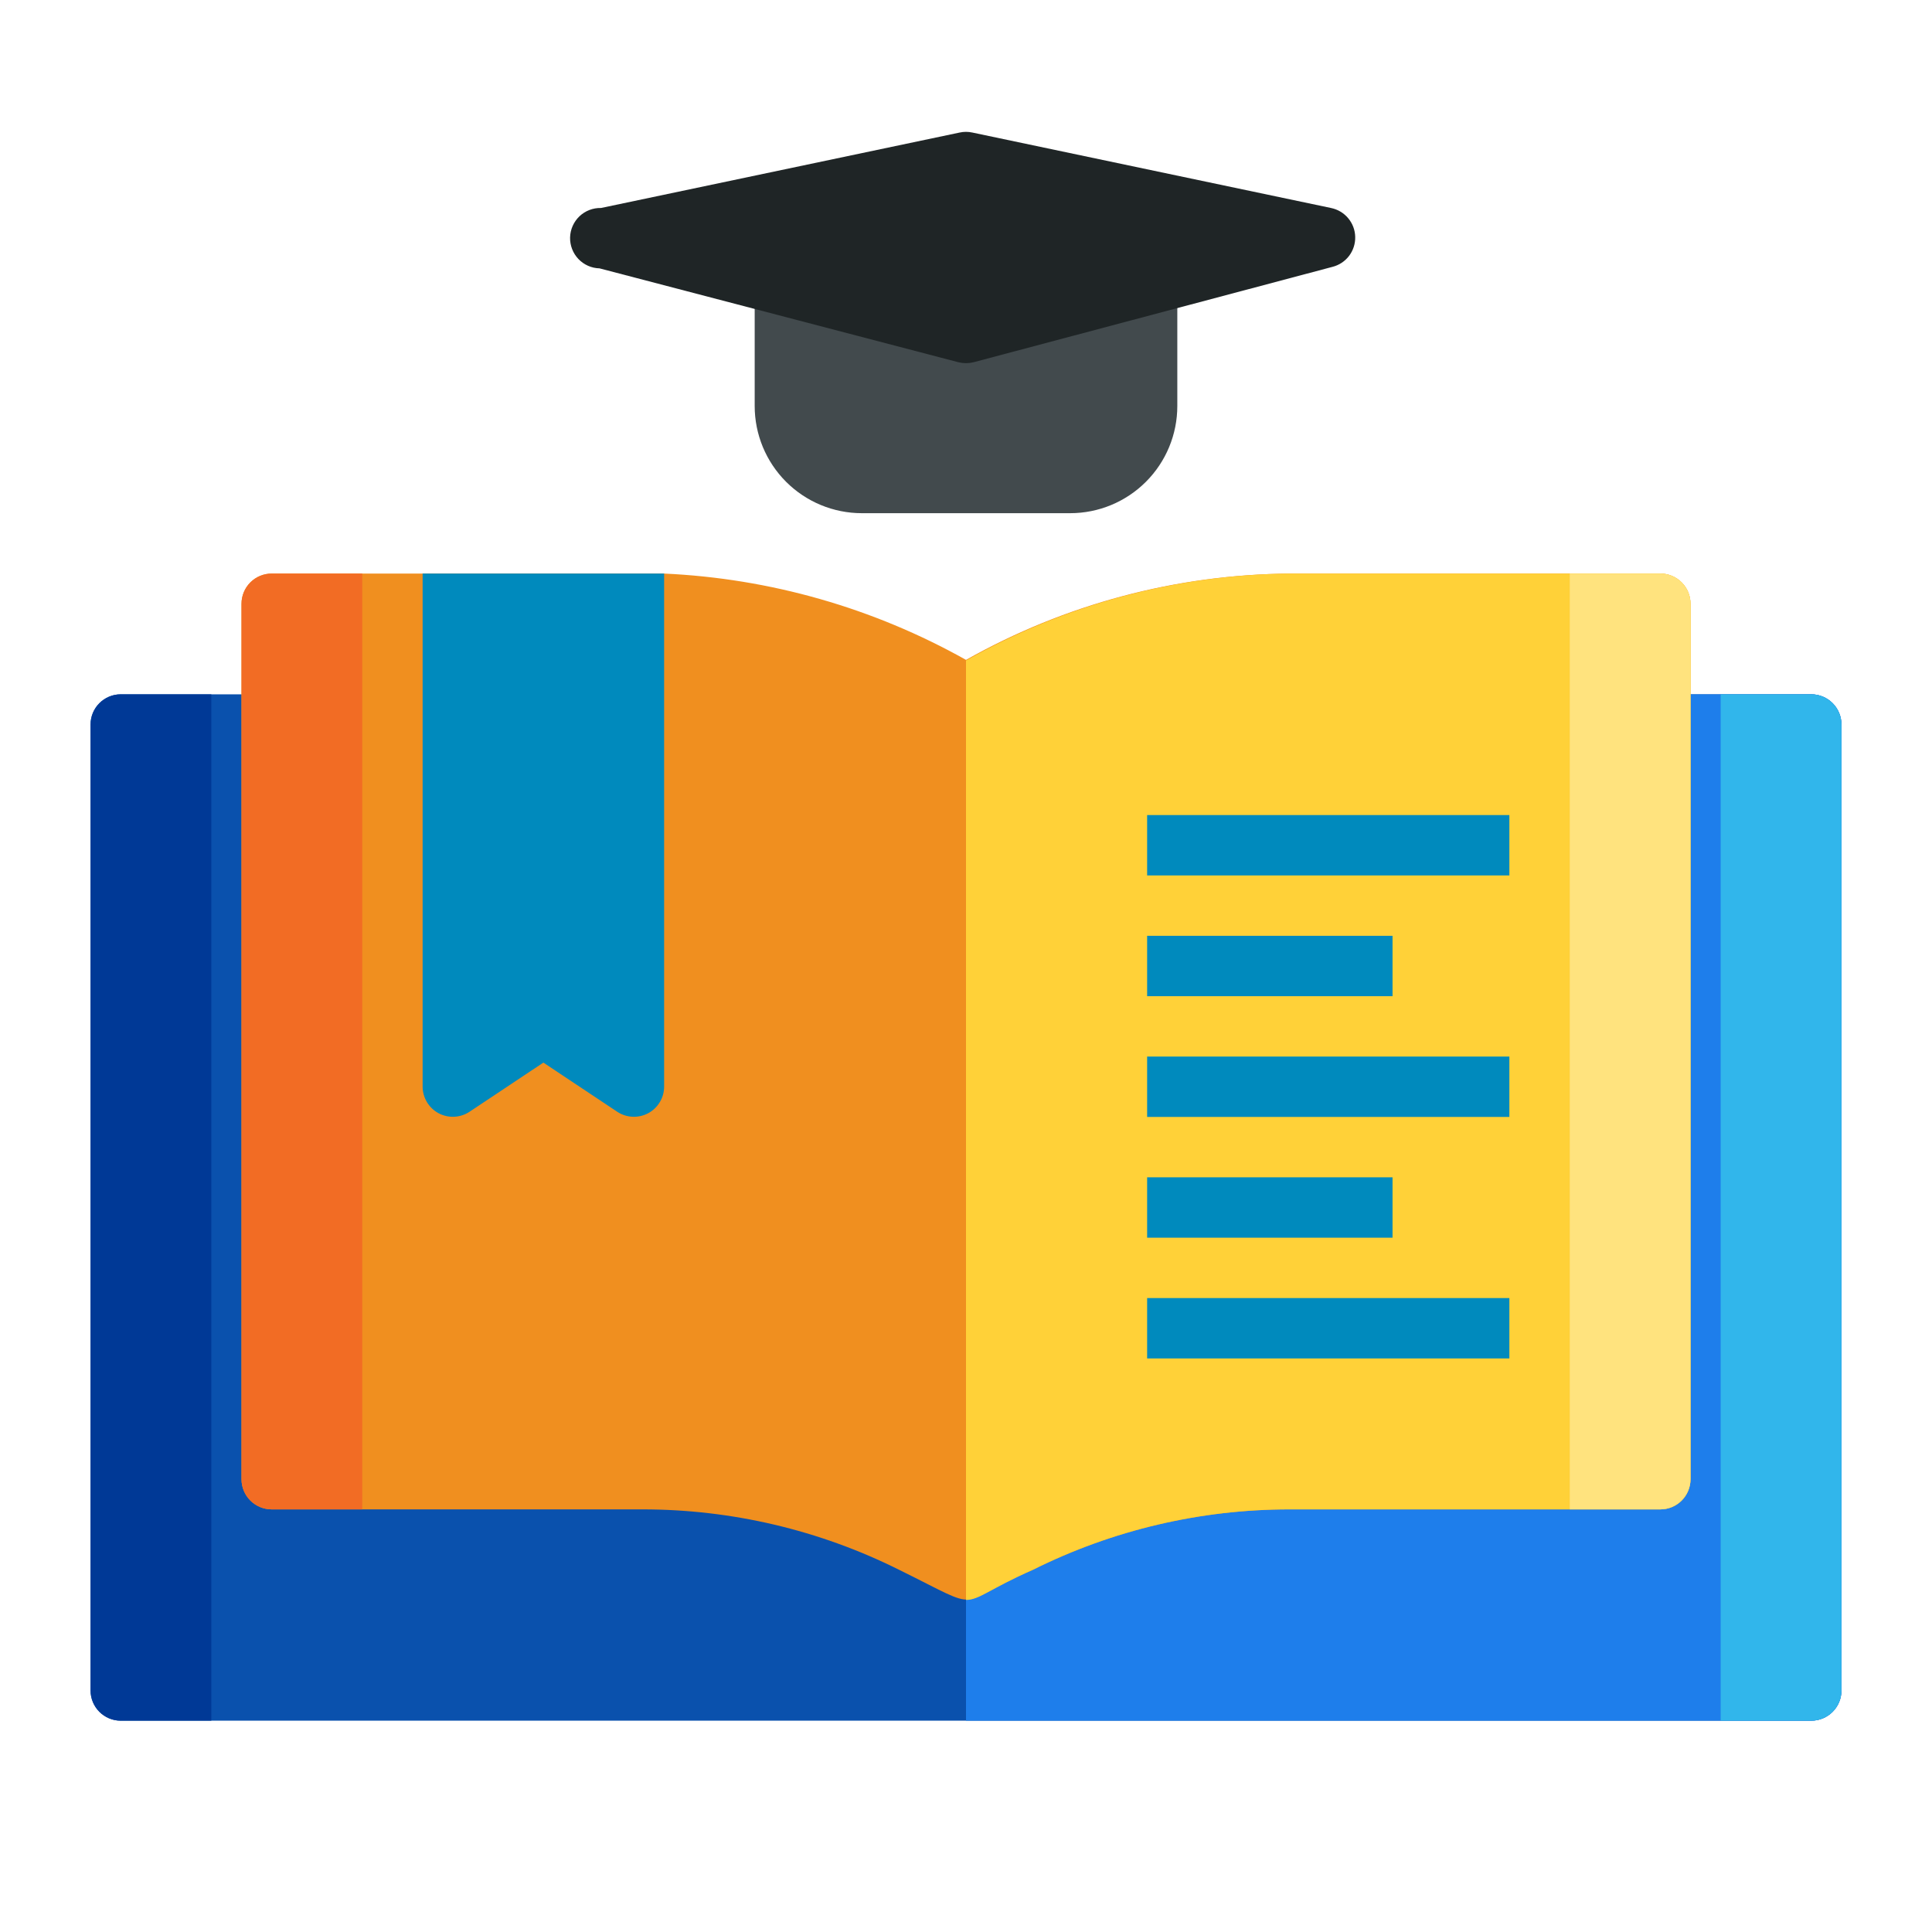
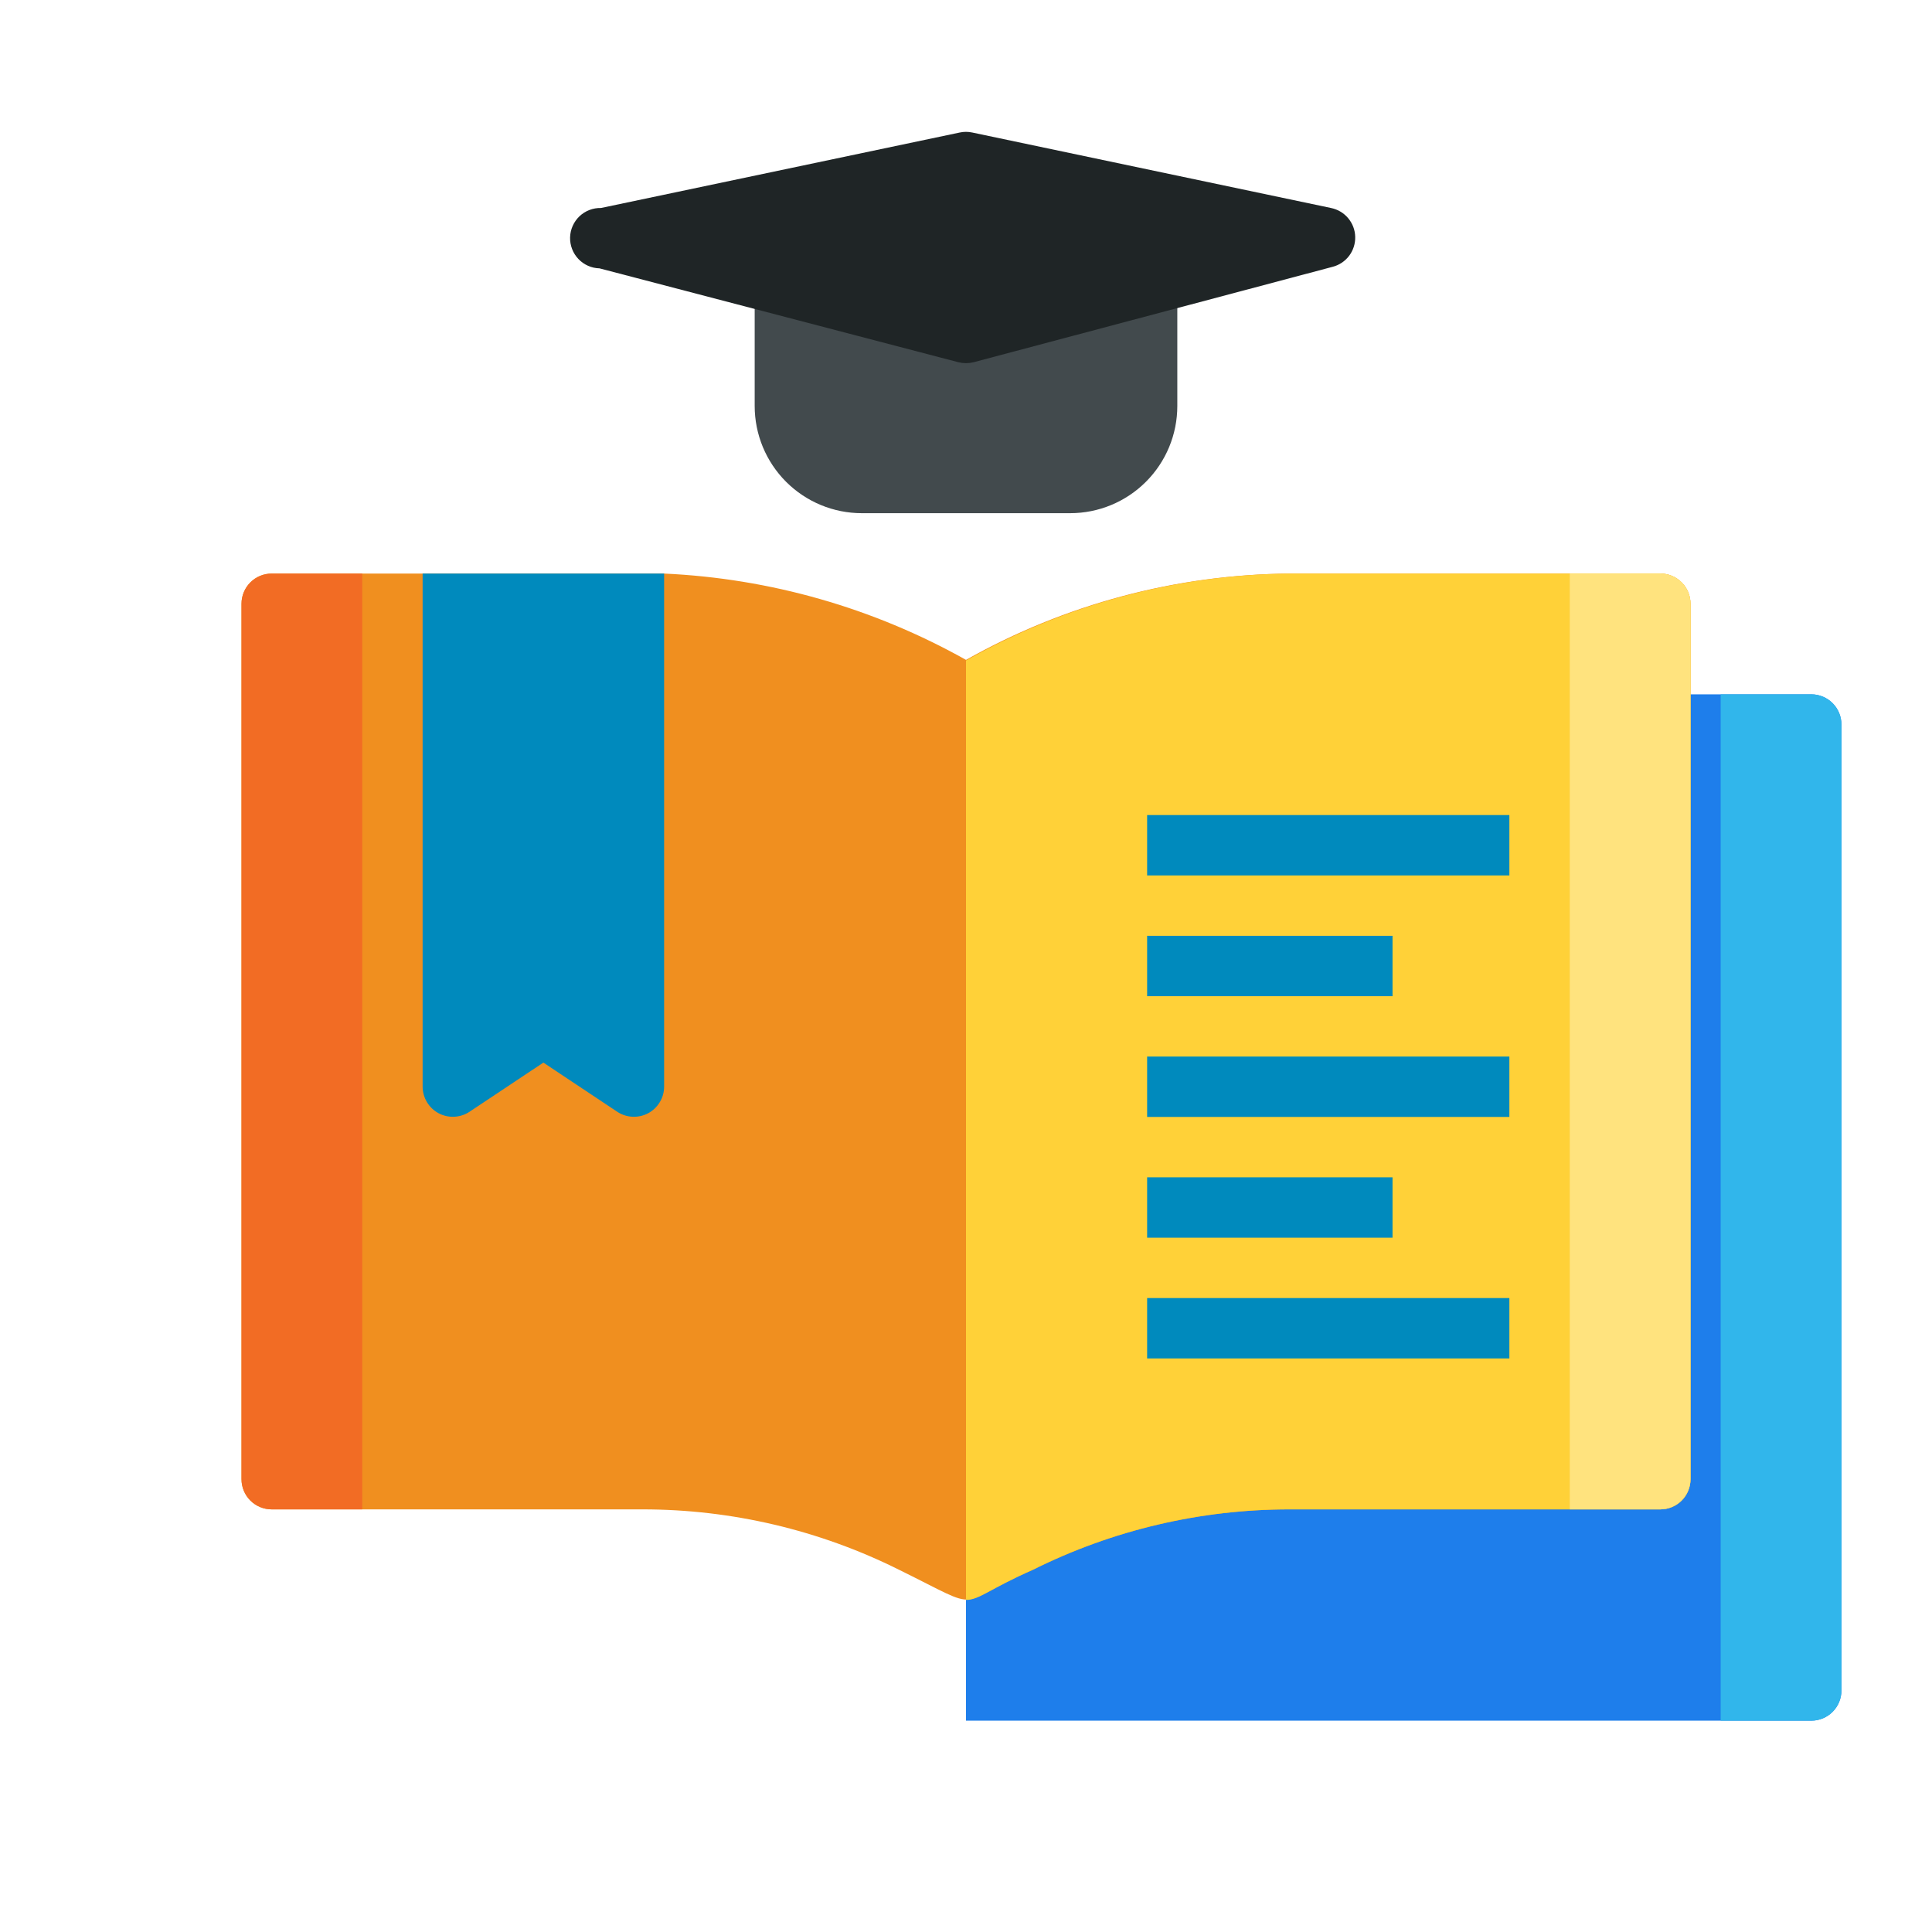
<svg xmlns="http://www.w3.org/2000/svg" width="40" height="40" viewBox="0 0 40 40" fill="none">
  <path d="M23.75 5H16.25C16.084 5 15.925 5.066 15.808 5.183C15.691 5.3 15.625 5.459 15.625 5.625V8.406C15.625 8.995 15.859 9.559 16.275 9.975C16.691 10.391 17.255 10.625 17.844 10.625H22.156C22.745 10.625 23.309 10.391 23.725 9.975C24.141 9.559 24.375 8.995 24.375 8.406V5.625C24.375 5.459 24.309 5.3 24.192 5.183C24.075 5.066 23.916 5 23.75 5Z" fill="#424A4D" />
  <path d="M27.556 4.306L20.131 2.744C20.044 2.725 19.955 2.725 19.869 2.744L12.444 4.306C12.278 4.302 12.117 4.364 11.997 4.478C11.877 4.593 11.807 4.75 11.803 4.916C11.799 5.081 11.861 5.242 11.975 5.362C12.089 5.482 12.246 5.552 12.412 5.556L19.844 7.5C19.946 7.525 20.053 7.525 20.156 7.5L27.587 5.525C27.725 5.49 27.846 5.41 27.932 5.297C28.017 5.184 28.062 5.045 28.058 4.903C28.055 4.761 28.003 4.625 27.912 4.517C27.821 4.408 27.695 4.334 27.556 4.306Z" fill="#1F2526" />
-   <path d="M37.5 14.375H2.5C2.155 14.375 1.875 14.655 1.875 15V35C1.875 35.345 2.155 35.625 2.5 35.625H37.5C37.845 35.625 38.125 35.345 38.125 35V15C38.125 14.655 37.845 14.375 37.5 14.375Z" fill="#0A51AD" />
  <path d="M37.5 14.375H20V35.625H37.5C37.666 35.625 37.825 35.559 37.942 35.442C38.059 35.325 38.125 35.166 38.125 35V15C38.125 14.834 38.059 14.675 37.942 14.558C37.825 14.441 37.666 14.375 37.5 14.375Z" fill="#1E7EEB" />
  <path d="M35 12.5V30.625C35 30.791 34.934 30.95 34.817 31.067C34.7 31.184 34.541 31.25 34.375 31.25H26.7C24.856 31.249 23.037 31.677 21.387 32.5C19.688 33.237 20.456 33.406 18.613 32.5C16.963 31.677 15.144 31.249 13.3 31.25H5.625C5.459 31.25 5.3 31.184 5.183 31.067C5.066 30.95 5 30.791 5 30.625V12.5C5 12.334 5.066 12.175 5.183 12.058C5.3 11.941 5.459 11.875 5.625 11.875H13.75C15.944 11.975 18.085 12.587 20 13.662C22.046 12.509 24.351 11.894 26.7 11.875H34.375C34.541 11.875 34.7 11.941 34.817 12.058C34.934 12.175 35 12.334 35 12.5Z" fill="#F08F1F" />
  <path d="M13.75 11.875V22.5C13.749 22.613 13.719 22.723 13.66 22.819C13.602 22.916 13.519 22.995 13.42 23.048C13.321 23.101 13.209 23.126 13.097 23.121C12.984 23.116 12.875 23.081 12.781 23.019L11.25 22L9.719 23.019C9.625 23.081 9.516 23.116 9.403 23.121C9.291 23.126 9.179 23.101 9.08 23.048C8.981 22.995 8.898 22.916 8.84 22.819C8.782 22.723 8.751 22.613 8.75 22.5V11.875H13.75Z" fill="#008ABD" />
  <path d="M34.375 11.875H26.7C24.35 11.898 22.045 12.517 20 13.675V33.125C20.275 33.125 20.481 32.9 21.387 32.5C23.037 31.677 24.856 31.249 26.7 31.25H34.375C34.541 31.25 34.7 31.184 34.817 31.067C34.934 30.95 35 30.791 35 30.625V12.5C35 12.334 34.934 12.175 34.817 12.058C34.7 11.941 34.541 11.875 34.375 11.875Z" fill="#FFD138" />
  <path d="M23.75 26.875H31.25V28.125H23.75V26.875ZM23.75 24.375H28.831V25.625H23.75V24.375ZM23.75 21.875H31.25V23.125H23.75V21.875ZM23.75 19.375H28.831V20.625H23.75V19.375ZM23.75 16.875H31.25V18.125H23.75V16.875Z" fill="#008ABD" />
  <path d="M37.5 14.375H35.625V35.625H37.5C37.666 35.625 37.825 35.559 37.942 35.442C38.059 35.325 38.125 35.166 38.125 35V15C38.125 14.834 38.059 14.675 37.942 14.558C37.825 14.441 37.666 14.375 37.5 14.375Z" fill="#31B6EB" />
-   <path d="M2.5 35.625H4.375V14.375H2.5C2.334 14.375 2.175 14.441 2.058 14.558C1.941 14.675 1.875 14.834 1.875 15V35C1.875 35.166 1.941 35.325 2.058 35.442C2.175 35.559 2.334 35.625 2.5 35.625Z" fill="#003996" />
  <path d="M34.375 11.875H32.5V31.25H34.375C34.541 31.25 34.7 31.184 34.817 31.067C34.934 30.95 35 30.791 35 30.625V12.5C35 12.334 34.934 12.175 34.817 12.058C34.7 11.941 34.541 11.875 34.375 11.875Z" fill="#FFE37E" />
  <path d="M5.625 31.25H7.5V11.875H5.625C5.459 11.875 5.3 11.941 5.183 12.058C5.066 12.175 5 12.334 5 12.5V30.625C5 30.791 5.066 30.95 5.183 31.067C5.3 31.184 5.459 31.25 5.625 31.25Z" fill="#F26C24" />
</svg>